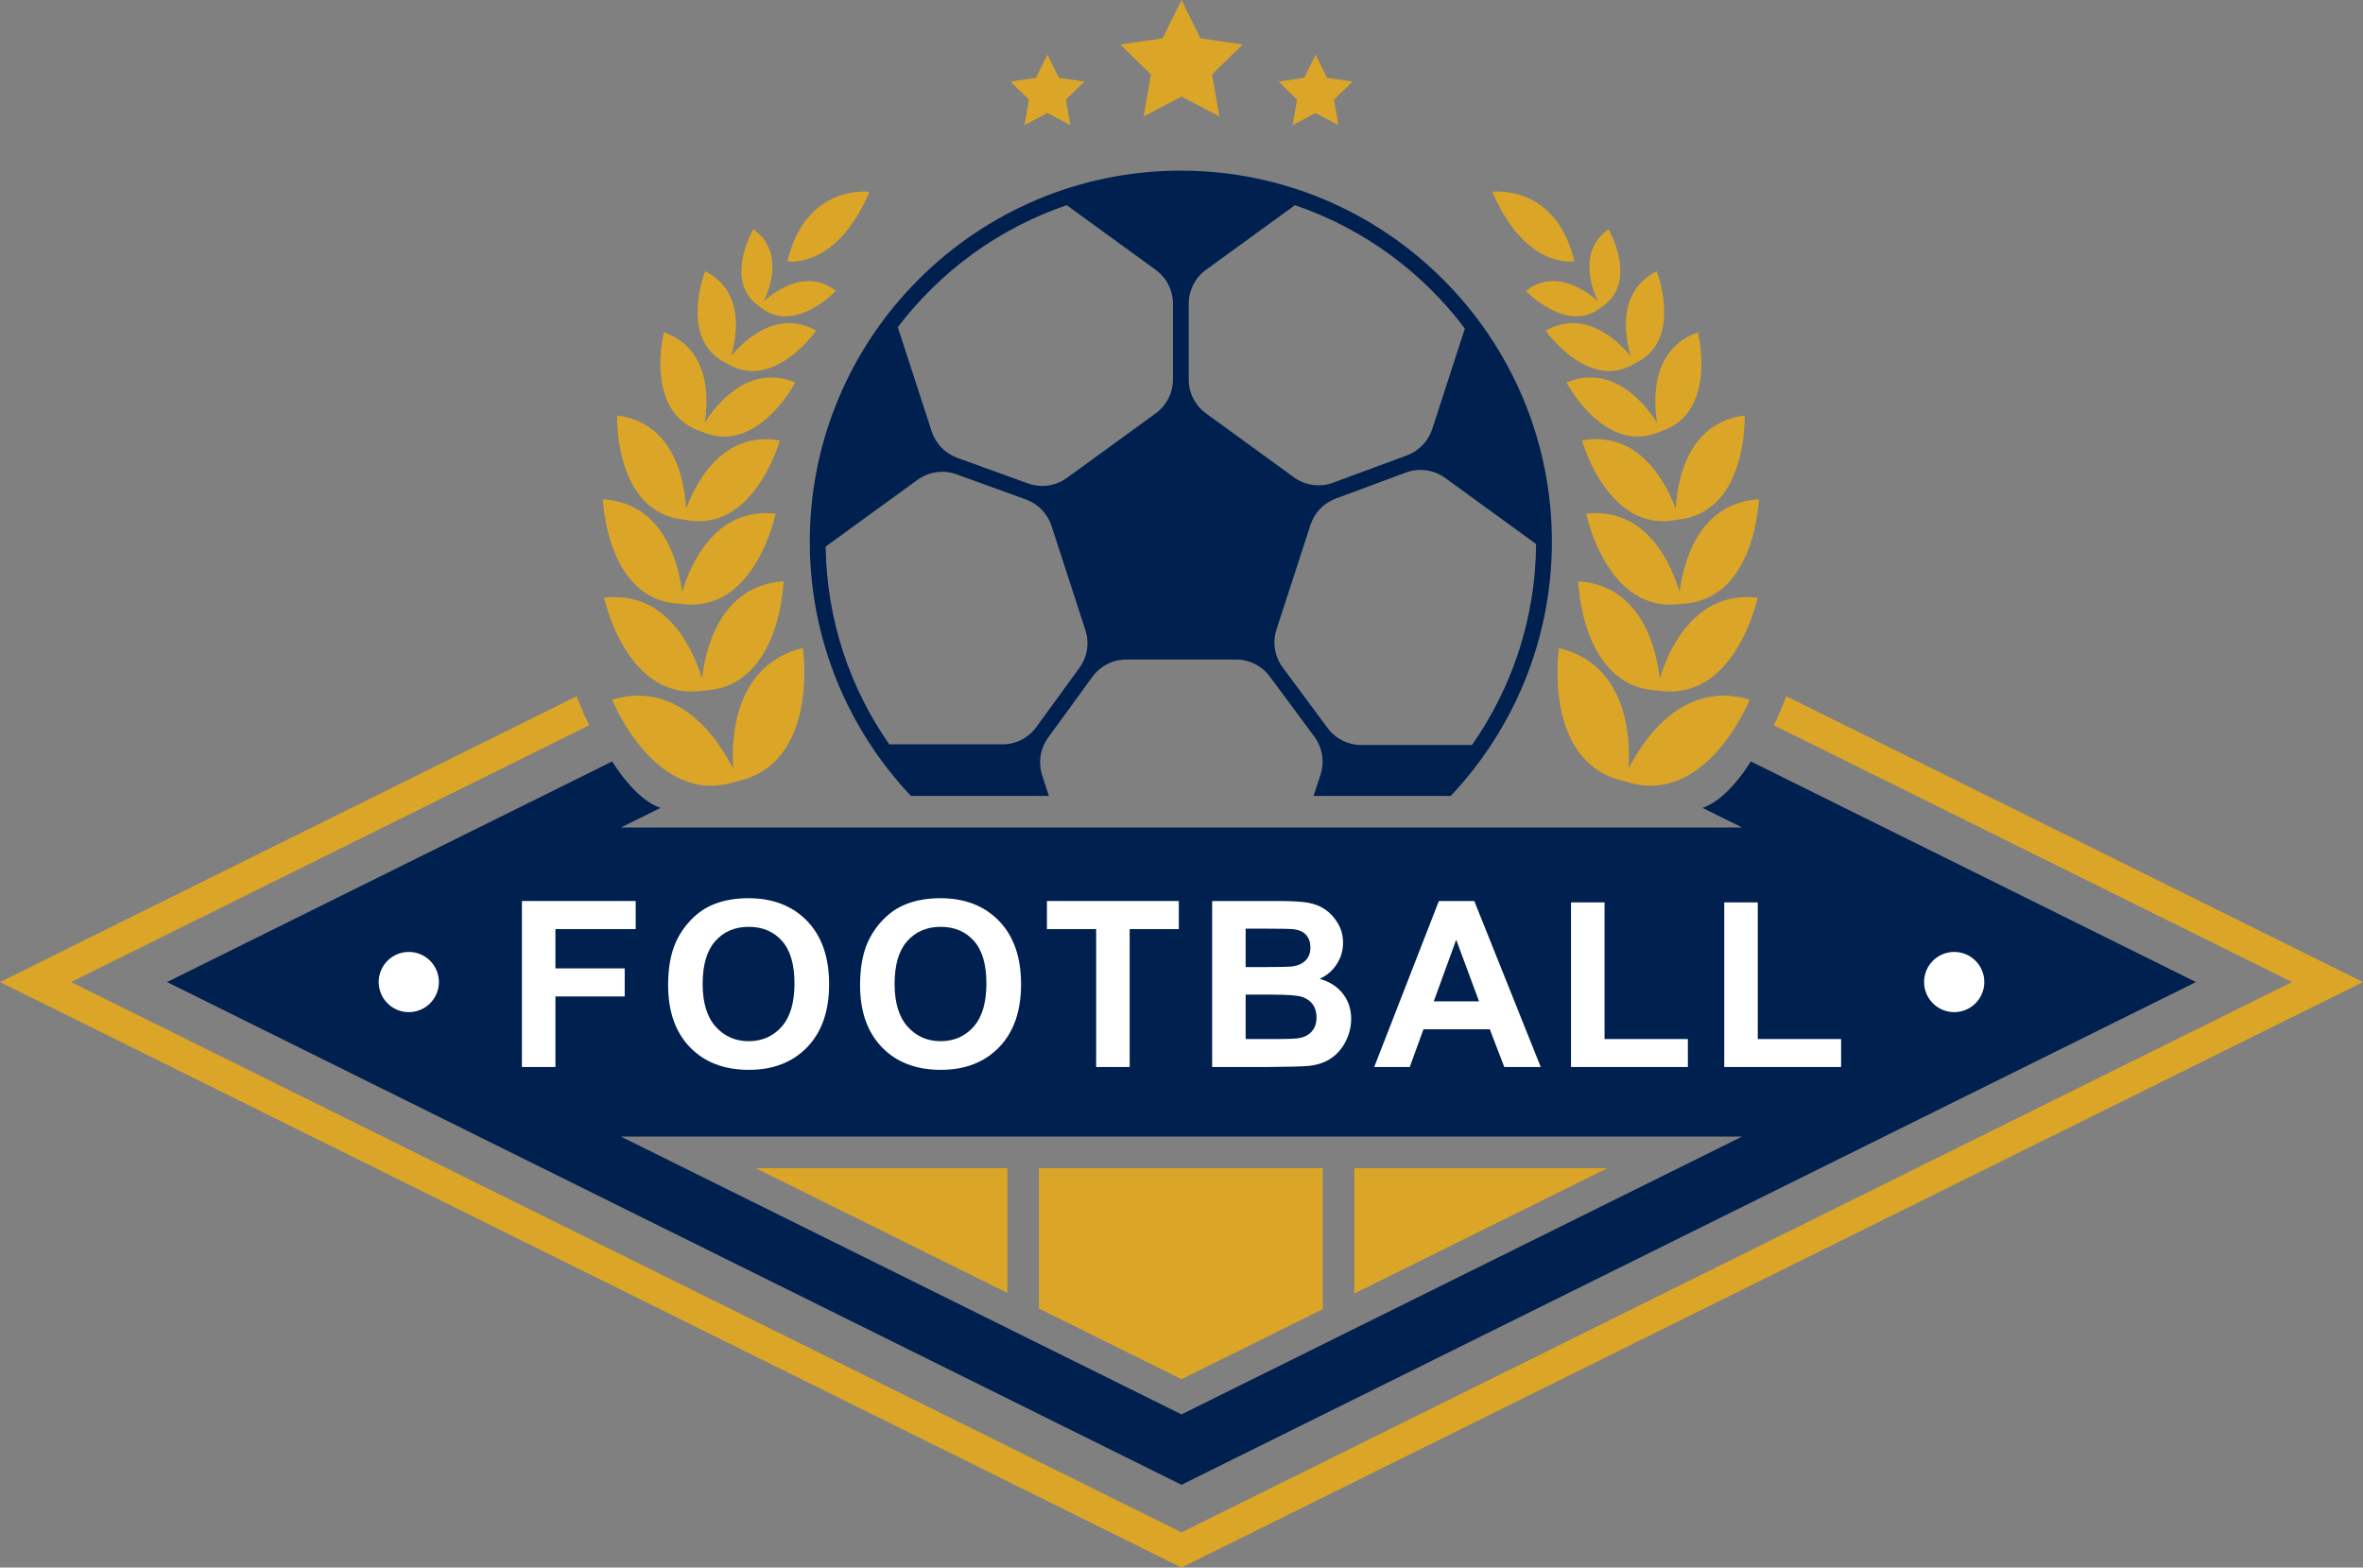
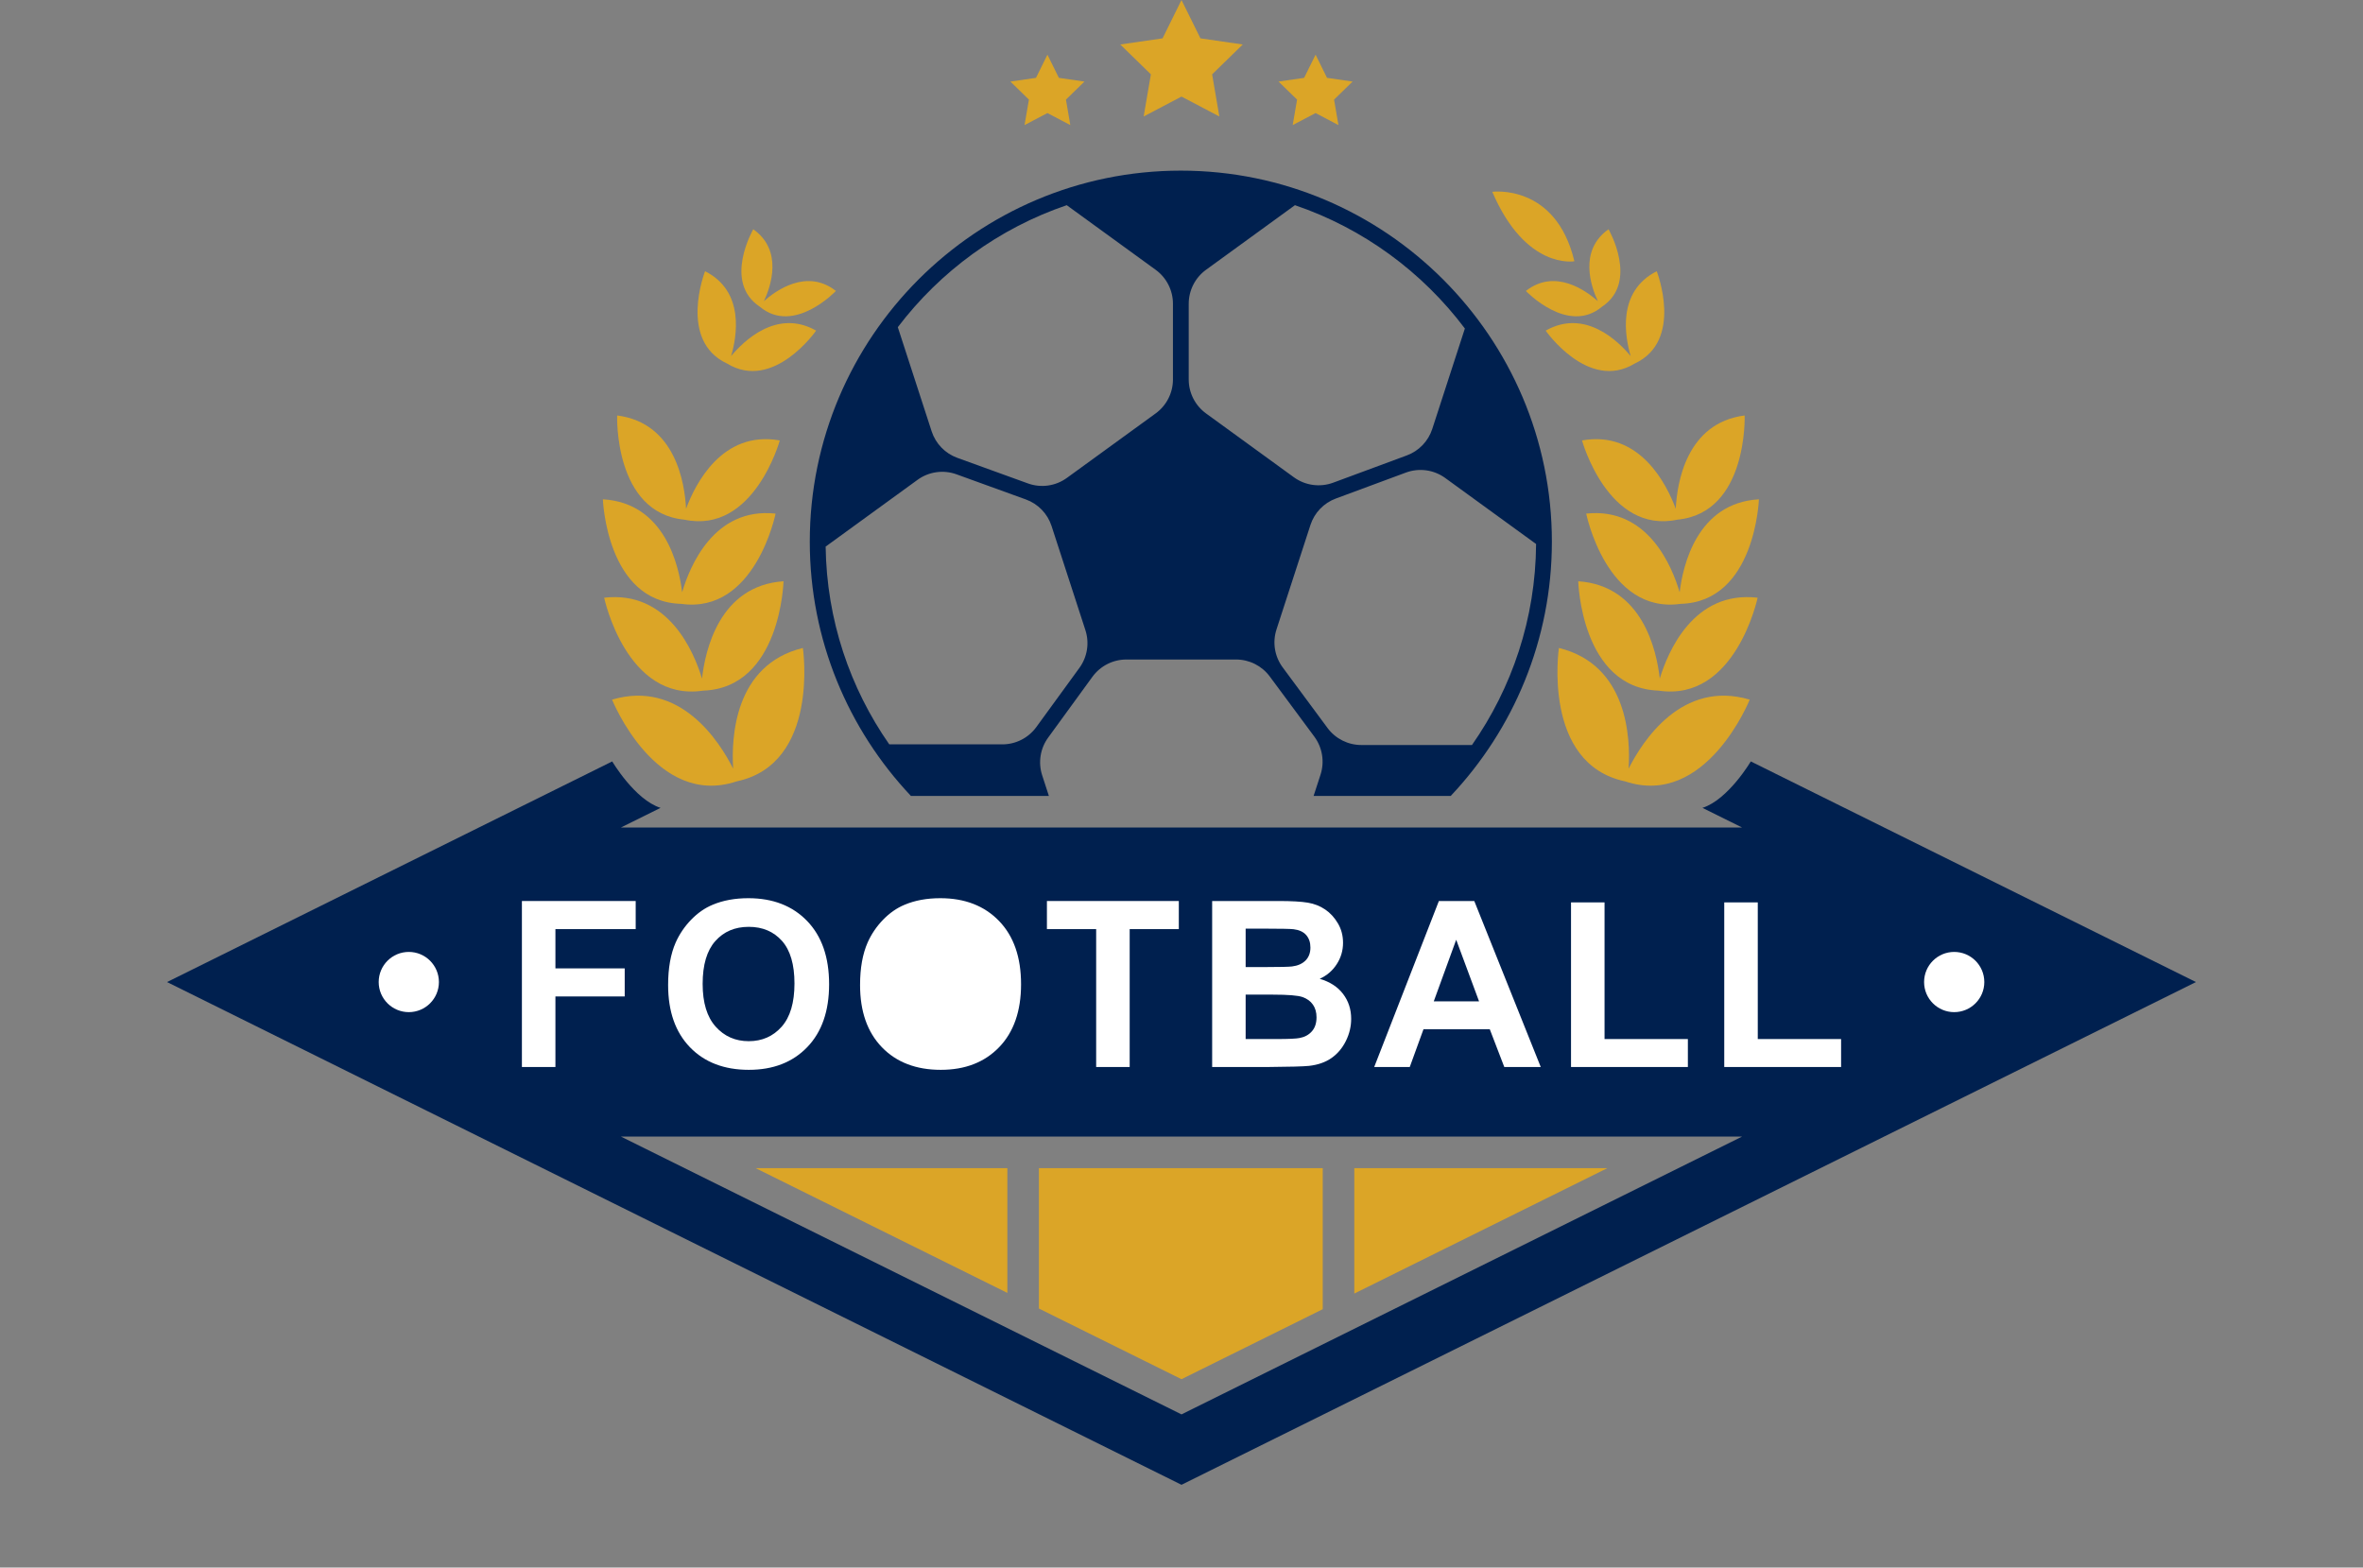
<svg xmlns="http://www.w3.org/2000/svg" xml:space="preserve" width="230.503mm" height="152.92mm" version="1.1" style="shape-rendering:geometricPrecision; text-rendering:geometricPrecision; image-rendering:optimizeQuality; fill-rule:evenodd; clip-rule:evenodd" viewBox="0 0 5256.7 3487.4">
  <rect x="0" y="0" width="5256.7" height="3487.4" fill="#808080" stroke="none" />
  <defs>
    <style type="text/css">
   
    .fil1 {fill:#00204F;fill-rule:nonzero}
    .fil0 {fill:#DBA527;fill-rule:nonzero}
    .fil2 {fill:white;fill-rule:nonzero}
   
  </style>
  </defs>
  <g id="Layer_x0020_1">
    <polygon class="fil0" points="2628.35,0 2670.48,85.3 2764.61,98.98 2696.47,165.37 2712.55,259.12 2628.35,214.86 2544.16,259.12 2560.24,165.37 2492.13,98.98 2586.25,85.3 " />
    <polygon class="fil0" points="2926.64,121.62 2952.06,173.19 3008.94,181.46 2967.75,221.6 2977.48,278.28 2926.64,251.52 2875.71,278.28 2885.45,221.6 2844.25,181.46 2901.13,173.19 " />
    <polygon class="fil0" points="2330.1,121.62 2355.55,173.19 2412.46,181.46 2371.29,221.6 2381.01,278.28 2330.1,251.52 2279.19,278.28 2288.92,221.6 2247.73,181.46 2304.66,173.19 " />
    <path class="fil0" d="M1630.95 1709.97c-4.22,-67.66 2.02,-231 155.11,-268.41 0,0 38.27,257.7 -147.41,296.8 -180.03,60.02 -277.05,-181.84 -277.05,-181.84 151.03,-44.97 238.88,92.95 269.35,153.45z" />
    <path class="fil0" d="M1561.69 1509.73c6.82,-61.36 38.05,-207.01 181.33,-216.56 0,0 -6.09,237.33 -178.88,243.3 -170.99,25.56 -220.12,-206.71 -220.12,-206.71 142.61,-16.66 199.82,120.88 217.68,179.97z" />
    <path class="fil0" d="M1517.48 1317.65c16.67,-57.01 70.54,-189.83 207.89,-175.02 0,0 -45.29,223.89 -210.02,200.76 -166.3,-4.26 -174.19,-232.55 -174.19,-232.55 137.94,7.97 169.23,147.84 176.31,206.81z" />
    <path class="fil0" d="M1526.19 1131.86c19.57,-52.9 79.39,-175.14 208.51,-152.01 0,0 -57.74,209.07 -212.24,176.24 -157.23,-15.05 -149.56,-231.8 -149.56,-231.8 130.09,16.68 150.48,151.24 153.29,207.58z" />
-     <path class="fil0" d="M1567.65 940.33c25.87,-40.69 97.87,-132.1 201.64,-89.53 0,0 -85.87,164.36 -209.11,109.13 -128.72,-40.88 -83.33,-220.68 -83.33,-220.68 105.76,37.35 98.59,153.49 90.79,201.08z" />
    <path class="fil0" d="M1626.36 792.24c27.57,-33.21 101.85,-106.23 189.16,-56.69 0,0 -94.84,136.24 -198.02,73.23 -109.66,-50.84 -49.01,-205.36 -49.01,-205.36 89.69,45.14 70.17,147.45 57.87,188.82z" />
    <path class="fil0" d="M1699.4 669.97c26.4,-23.49 95.5,-73.51 160.13,-22.67 0,0 -93.52,98.66 -169.33,34.99 -82.56,-54.63 -14.48,-172.29 -14.48,-172.29 67.07,47.55 38.73,127.99 23.68,159.97z" />
-     <path class="fil0" d="M1751.66 581.21c0,0 108.06,19.69 182.64,-154.49 0,0 -141.34,-19.03 -182.64,154.49z" />
    <path class="fil0" d="M3623.03 1709.97c4.27,-67.66 -2.01,-231 -155.11,-268.41 0,0 -38.21,257.7 147.47,296.8 179.98,60.02 277,-181.84 277,-181.84 -151.01,-44.97 -238.87,92.95 -269.36,153.45z" />
    <path class="fil0" d="M3692.31 1509.73c-6.76,-61.36 -38.06,-207.01 -181.35,-216.56 0,0 6.12,237.33 178.94,243.3 170.95,25.56 220.11,-206.71 220.11,-206.71 -142.64,-16.66 -199.84,120.88 -217.7,179.97z" />
    <path class="fil0" d="M3736.55 1317.65c-16.74,-57.01 -70.56,-189.83 -207.89,-175.02 0,0 45.3,223.89 209.99,200.76 166.29,-4.26 174.18,-232.55 174.18,-232.55 -137.89,7.97 -169.2,147.84 -176.27,206.81z" />
    <path class="fil0" d="M3727.87 1131.86c-19.63,-52.9 -79.41,-175.14 -208.54,-152.01 0,0 57.69,209.07 212.24,176.24 157.21,-15.05 149.56,-231.8 149.56,-231.8 -130.1,16.68 -150.53,151.24 -153.26,207.58z" />
-     <path class="fil0" d="M3686.35 940.33c-25.91,-40.69 -97.84,-132.1 -201.62,-89.53 0,0 85.85,164.36 209.1,109.13 128.72,-40.88 83.35,-220.68 83.35,-220.68 -105.79,37.35 -98.64,153.49 -90.83,201.08z" />
    <path class="fil0" d="M3627.62 792.24c-27.51,-33.21 -101.77,-106.23 -189.14,-56.69 0,0 94.84,136.24 198.06,73.23 109.66,-50.84 49.01,-205.36 49.01,-205.36 -89.71,45.14 -70.16,147.45 -57.93,188.82z" />
    <path class="fil0" d="M3554.57 669.97c-26.39,-23.49 -95.49,-73.51 -160.1,-22.67 0,0 93.57,98.66 169.36,34.99 82.54,-54.63 14.48,-172.29 14.48,-172.29 -67.1,47.55 -38.7,127.99 -23.74,159.97z" />
    <path class="fil0" d="M3502.36 581.21c0,0 -108.05,19.69 -182.63,-154.49 0,0 141.27,-19.03 182.63,154.49z" />
    <path class="fil1" d="M1381.27 2528.56l2494.14 0 -1247.06 618.04 -1247.08 -618.04zm2513.53 -834.61c0,0 -50.2,85.04 -107.57,103.3l88.17 43.69 -2494.14 0 88.2 -43.69c-57.38,-18.26 -107.52,-103.3 -107.52,-103.3l-990.34 490.84 2256.74 1118.45 2256.74 -1118.45 -990.28 -490.84z" />
-     <path class="fil0" d="M5129.91 2121.88l-171.53 -84.96 -984.65 -488 -13.51 33.72c-0.8,2.03 -5.55,13.68 -14.31,30.77l981.35 486.36 171.45 85.04 -171.45 84.95 -2256.77 1118.45 -42.13 20.93 -42.12 -20.93 -2256.75 -1118.45 -171.49 -84.95 171.49 -85.04 981.37 -486.36c-8.78,-17.09 -13.56,-28.74 -14.37,-30.77l-13.53 -33.72 -984.62 488 -171.49 84.96 -126.84 62.91 126.84 62.83 171.49 84.96 2256.74 1118.52 42.12 20.84 31.16 15.45 31.15 -15.45 42.12 -20.84 2256.76 -1118.52 171.53 -84.96 126.8 -62.83 -126.8 -62.91z" />
    <polygon class="fil0" points="2240.98,2598.71 1680.82,2598.71 2240.98,2876.36 " />
    <polygon class="fil0" points="3012.72,2877.8 3575.89,2598.71 3012.72,2598.71 " />
    <polygon class="fil0" points="2942.57,2598.71 2311.15,2598.71 2311.15,2911.11 2628.35,3068.32 2942.57,2912.56 " />
    <path class="fil1" d="M2041.09 1067.49c25.09,-18.23 57.6,-22.83 86.77,-12.25l154.35 55.92c27.1,9.83 48.15,31.59 57.05,59l75.32 231.76c9.25,28.48 4.3,59.68 -13.33,83.9l-95.92 131.75c-17.59,24.17 -45.67,38.42 -75.56,38.42l-251.51 0c-87.31,-125.15 -139.33,-276.65 -141.57,-439.97l204.41 -148.52zm331.95 -611l197.76 143.68c24.21,17.58 38.53,45.69 38.53,75.62l0 168.39c0,29.92 -14.33,58.03 -38.53,75.6l-197.38 143.41c-25.11,18.24 -57.62,22.84 -86.78,12.26l-157.08 -56.9c-27.09,-9.83 -48.14,-31.59 -57.05,-59l-75.26 -231.66c94.51,-124.42 224.96,-220.12 375.78,-271.4zm271.37 219.3c0,-29.92 14.32,-58.03 38.54,-75.62l197.75 -143.68c152.05,51.7 283.35,148.5 378.04,274.38l-72.57 223.48c-8.85,27.19 -29.6,48.84 -56.4,58.77l-163.97 60.71c-29.36,10.86 -62.1,6.35 -87.45,-12.02l-195.41 -142.03c-24.22,-17.57 -38.54,-45.68 -38.54,-75.6l0 -168.39zm630.1 981.64l-246.18 0c-29.61,0 -57.53,-14.08 -75.14,-37.88l-99.68 -134.73c-18.02,-24.28 -23.17,-55.76 -13.84,-84.5l75.55 -232.48c8.85,-27.18 29.6,-48.83 56.48,-58.76l155.84 -57.74c29.36,-10.86 62.1,-6.35 87.45,12.02l202.18 146.89c-1.13,166.13 -53.75,320.23 -142.64,447.18zm-941.17 113.36l-14.96 -46.02c-9.25,-28.47 -4.29,-59.69 13.34,-83.83l98.46 -135.28c17.58,-24.16 45.67,-38.45 75.56,-38.45l243.89 0c29.69,0 57.53,14.03 75.14,37.84l99.12 133.8c17.94,24.31 23.09,55.75 13.75,84.57l-15.44 47.38 305 0c139.5,-147.83 225.1,-346.99 225.1,-565.79 0,-455.13 -370.32,-825.4 -825.44,-825.4 -455.13,0 -825.41,370.27 -825.41,825.4 0,218.79 85.6,417.96 225.04,565.79l306.85 0z" />
    <polygon class="fil2" points="1161.03,2373.78 1161.03,2004.5 1414.15,2004.5 1414.15,2067.01 1235.58,2067.01 1235.58,2154.38 1389.72,2154.38 1389.72,2216.81 1235.58,2216.81 1235.58,2373.78 " />
    <path class="fil2" d="M1563.1 2188.9c0,41.83 9.65,73.53 28.96,95.1 19.31,21.55 43.83,32.34 73.54,32.34 29.72,0 54.12,-10.7 73.18,-32.1 19.05,-21.4 28.58,-53.5 28.58,-96.3 0,-42.33 -9.29,-73.94 -27.82,-94.78 -18.56,-20.75 -43.2,-31.22 -73.94,-31.22 -30.71,0 -55.49,10.54 -74.29,31.62 -18.81,21.08 -28.21,52.86 -28.21,95.34zm-76.82 2.49c0,-37.57 5.63,-69.11 16.88,-94.69 8.39,-18.74 19.85,-35.65 34.37,-50.61 14.53,-14.96 30.44,-26.06 47.72,-33.22 23.01,-9.74 49.54,-14.64 79.59,-14.64 54.41,0 97.94,16.89 130.6,50.61 32.65,33.78 48.98,80.69 48.98,140.79 0,59.61 -16.2,106.27 -48.61,139.9 -32.4,33.72 -75.73,50.53 -129.95,50.53 -54.91,0 -98.56,-16.74 -130.97,-50.2 -32.4,-33.55 -48.61,-79.65 -48.61,-138.46z" />
-     <path class="fil2" d="M1990.11 2188.9c0,41.83 9.65,73.53 28.97,95.1 19.3,21.55 43.82,32.34 73.54,32.34 29.71,0 54.11,-10.7 73.17,-32.1 19.05,-21.4 28.58,-53.5 28.58,-96.3 0,-42.33 -9.28,-73.94 -27.83,-94.78 -18.56,-20.75 -43.2,-31.22 -73.93,-31.22 -30.72,0 -55.5,10.54 -74.3,31.62 -18.81,21.08 -28.21,52.86 -28.21,95.34zm-76.82 2.49c0,-37.57 5.63,-69.11 16.88,-94.69 8.39,-18.74 19.84,-35.65 34.37,-50.61 14.52,-14.96 30.43,-26.06 47.73,-33.22 22.99,-9.74 49.52,-14.64 79.59,-14.64 54.4,0 97.93,16.89 130.59,50.61 32.65,33.78 48.99,80.69 48.99,140.79 0,59.61 -16.21,106.27 -48.61,139.9 -32.41,33.72 -75.73,50.53 -129.96,50.53 -54.91,0 -98.57,-16.74 -130.97,-50.2 -32.4,-33.55 -48.61,-79.65 -48.61,-138.46z" />
+     <path class="fil2" d="M1990.11 2188.9zm-76.82 2.49c0,-37.57 5.63,-69.11 16.88,-94.69 8.39,-18.74 19.84,-35.65 34.37,-50.61 14.52,-14.96 30.43,-26.06 47.73,-33.22 22.99,-9.74 49.52,-14.64 79.59,-14.64 54.4,0 97.93,16.89 130.59,50.61 32.65,33.78 48.99,80.69 48.99,140.79 0,59.61 -16.21,106.27 -48.61,139.9 -32.41,33.72 -75.73,50.53 -129.96,50.53 -54.91,0 -98.57,-16.74 -130.97,-50.2 -32.4,-33.55 -48.61,-79.65 -48.61,-138.46z" />
    <polygon class="fil2" points="2438.52,2373.78 2438.52,2067.01 2328.97,2067.01 2328.97,2004.5 2622.38,2004.5 2622.38,2067.01 2513.07,2067.01 2513.07,2373.78 " />
    <path class="fil2" d="M2771.05 2212.78l0 98.8 69.02 0c26.87,0 43.93,-0.81 51.17,-2.34 11.02,-2.01 20.12,-6.92 27.04,-14.72 7,-7.81 10.45,-18.26 10.45,-31.3 0,-11.1 -2.65,-20.51 -8.04,-28.23 -5.4,-7.72 -13.12,-13.36 -23.33,-16.9 -10.15,-3.53 -32.19,-5.31 -66.06,-5.31l-60.25 0zm0 -146.82l0 85.44 48.91 0c29.04,0 47.07,-0.48 54.15,-1.29 12.71,-1.53 22.77,-5.95 30.08,-13.2 7.32,-7.32 10.94,-16.97 10.94,-28.88 0,-11.42 -3.14,-20.68 -9.41,-27.84 -6.27,-7.16 -15.69,-11.42 -28.08,-12.95 -7.4,-0.8 -28.64,-1.28 -63.71,-1.28l-42.88 0zm-74.51 -61.47l147.56 0c29.28,0 51,1.28 65.4,3.7 14.32,2.42 27.19,7.49 38.53,15.21 11.35,7.72 20.76,18.02 28.32,30.89 7.57,12.8 11.35,27.2 11.35,43.2 0,17.3 -4.67,33.15 -14.01,47.55 -9.33,14.49 -21.96,25.26 -37.88,32.51 22.44,6.59 39.82,17.69 51.89,33.54 12.06,15.77 18.1,34.27 18.1,55.6 0,16.81 -3.86,33.15 -11.67,48.99 -7.8,15.85 -18.5,28.56 -32.02,38.05 -13.51,9.5 -30.16,15.29 -49.96,17.54 -12.47,1.29 -42.39,2.17 -89.95,2.5l-125.66 0 0 -369.28z" />
    <path class="fil2" d="M3290.28 2227.67l-50.84 -137.01 -49.88 137.01 100.72 0zm137.26 146.11l-81.1 0 -32.26 -83.92 -147.54 0 -30.49 83.92 -79.09 0 143.85 -369.28 78.77 0 147.86 369.28z" />
    <polygon class="fil2" points="3494.88,2373.78 3494.88,2007.56 3569.45,2007.56 3569.45,2311.59 3754.82,2311.59 3754.82,2373.78 " />
    <polygon class="fil2" points="3835.75,2373.78 3835.75,2007.56 3910.32,2007.56 3910.32,2311.59 4095.69,2311.59 4095.69,2373.78 " />
    <path class="fil2" d="M976.39 2184.79c0,36.92 -29.99,66.93 -66.97,66.93 -36.99,0 -66.97,-30.01 -66.97,-66.93 0,-37.02 29.98,-67.02 66.97,-67.02 36.99,0 66.97,30 66.97,67.02z" />
    <path class="fil2" d="M4414.28 2184.79c0,36.92 -30.01,66.93 -67.02,66.93 -36.93,0 -66.94,-30.01 -66.94,-66.93 0,-37.02 30.01,-67.02 66.94,-67.02 37.01,0 67.02,30 67.02,67.02z" />
  </g>
</svg>